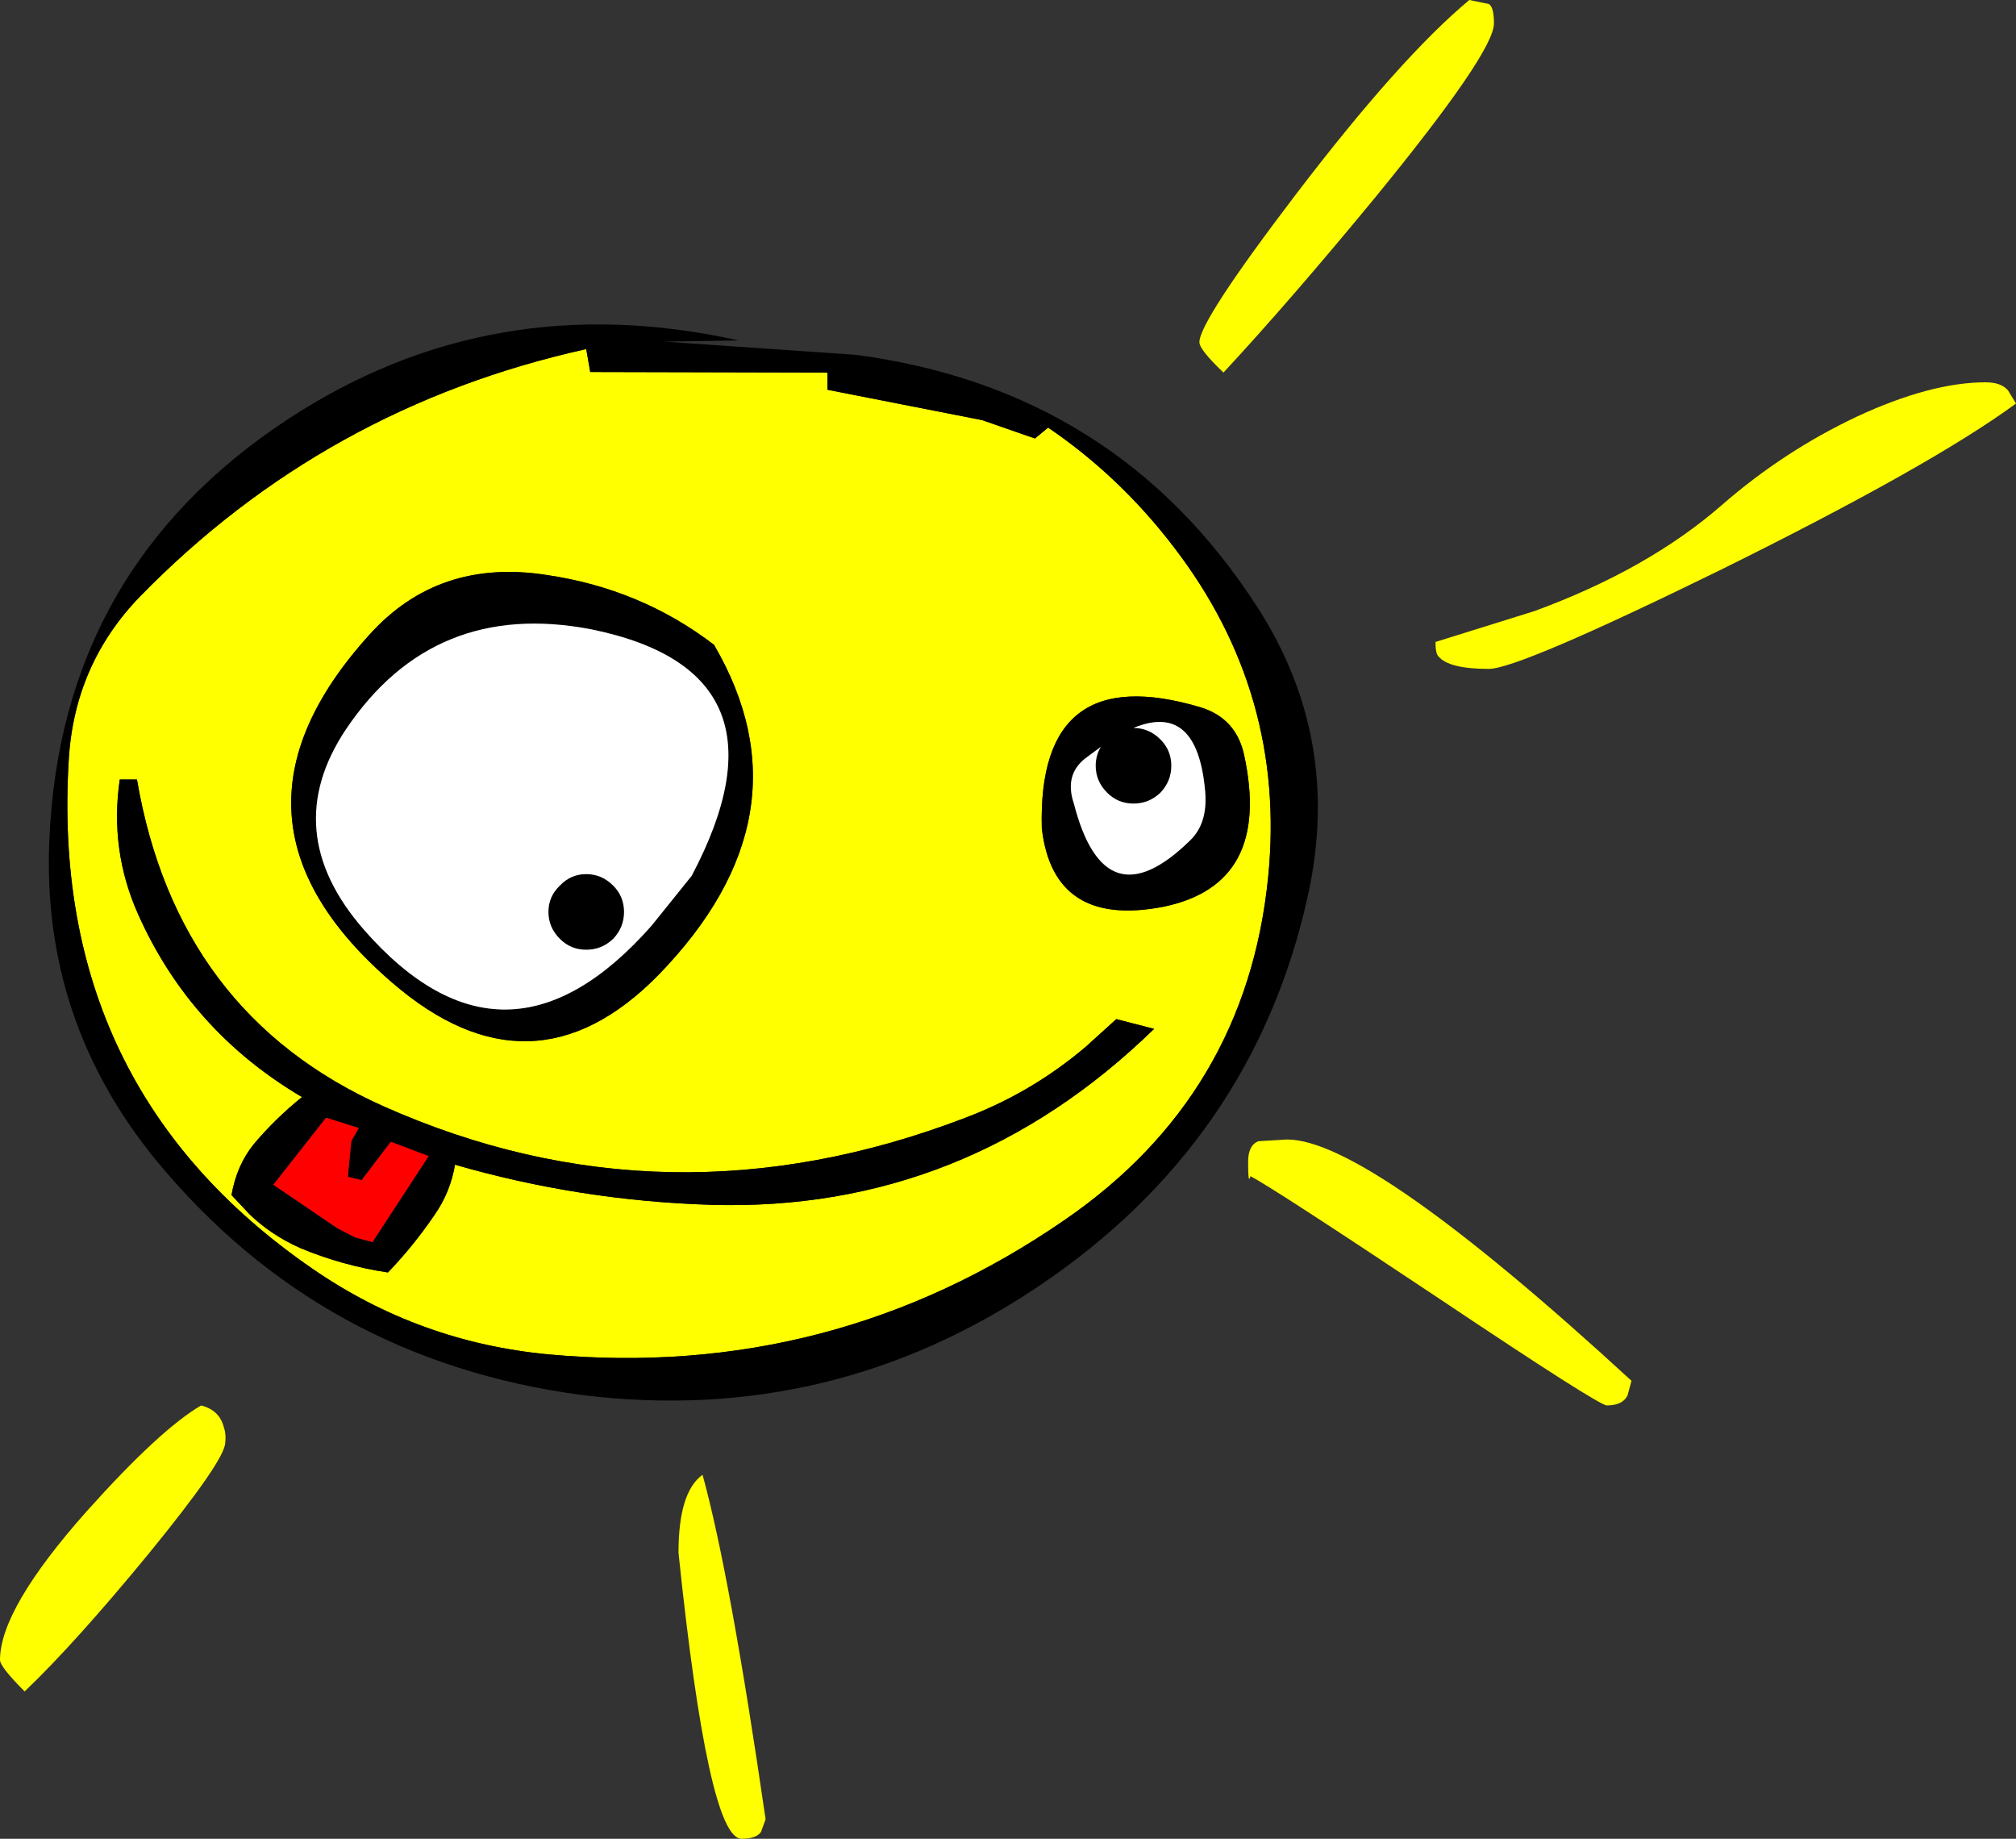
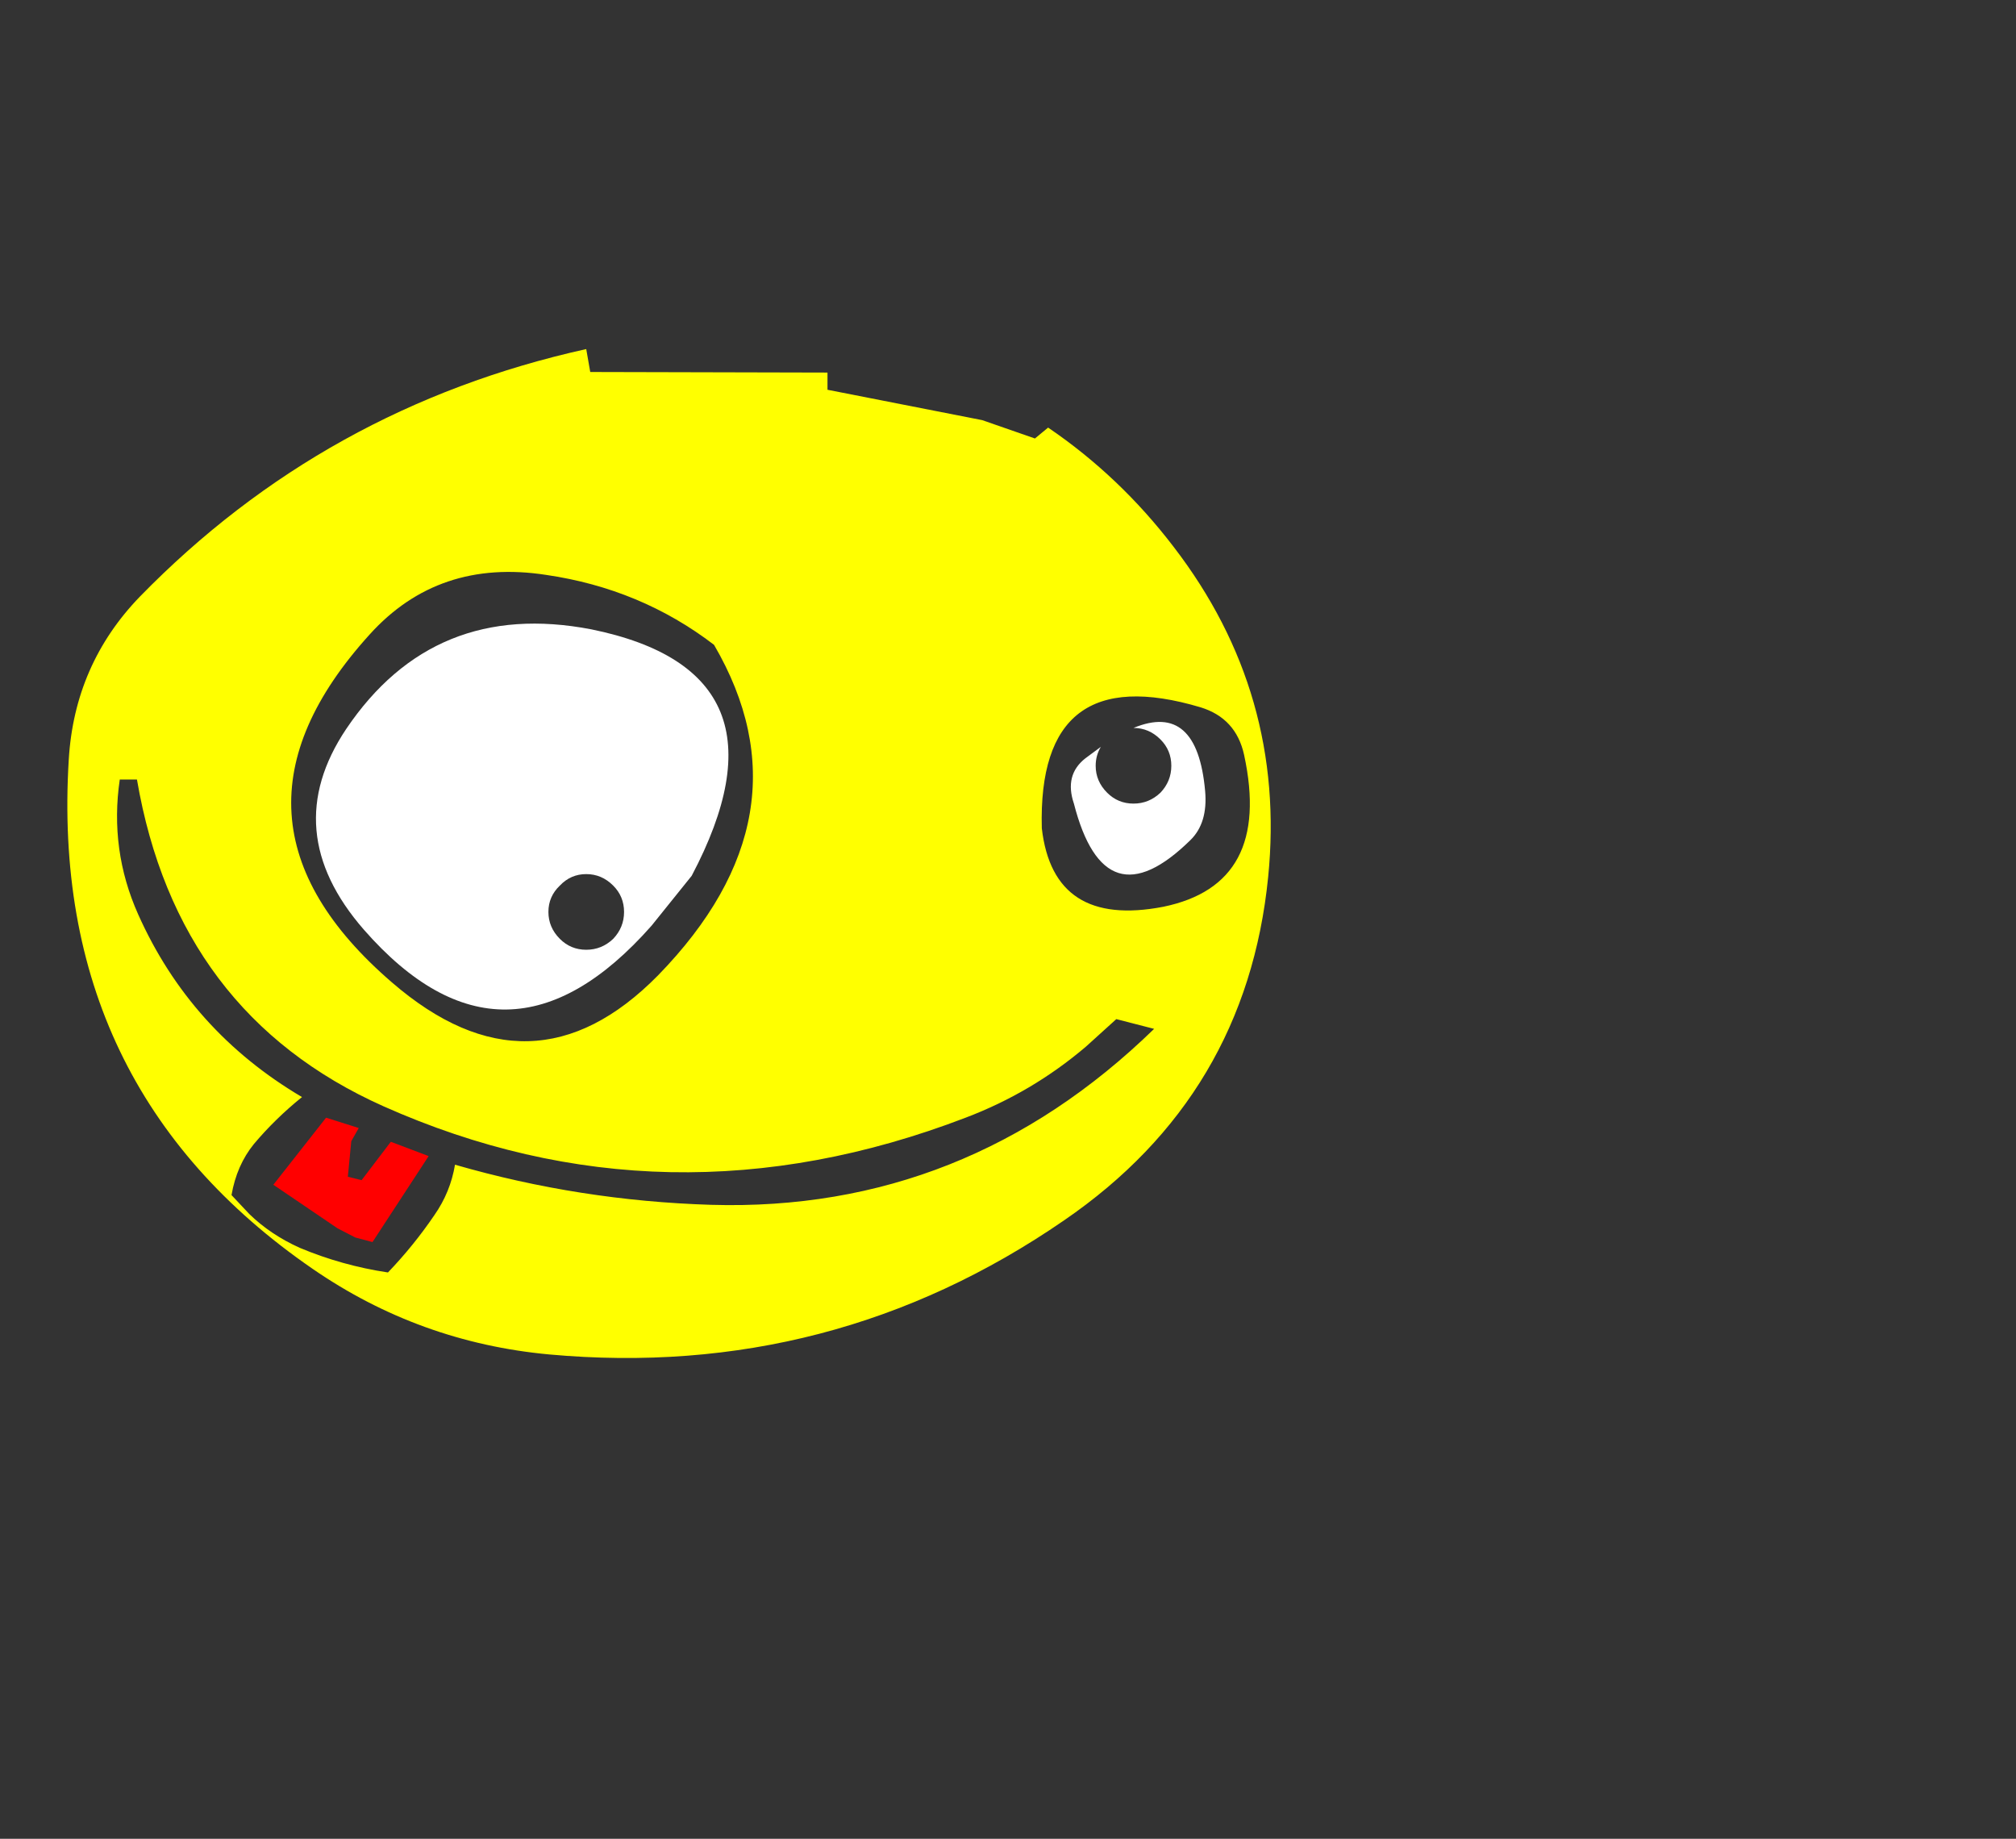
<svg xmlns="http://www.w3.org/2000/svg" height="160.4px" width="175.9px">
  <rect width="100%" height="100%" fill="#333333" stroke="none" />
  <g transform="matrix(1.0, 0.0, 0.0, 1.0, 59.6, 75.0)">
    <path d="M30.7 -36.75 L31.85 -37.7 Q38.1 -33.45 42.8 -27.3 52.65 -14.5 51.05 1.5 49.15 20.55 33.25 31.45 13.0 45.4 -11.7 43.15 -23.0 42.1 -32.3 35.7 -55.35 19.85 -53.6 -8.75 -53.1 -17.05 -47.4 -22.95 -31.25 -39.5 -8.45 -44.55 L-8.1 -42.55 12.6 -42.5 12.6 -41.0 26.1 -38.35 30.7 -36.75 M48.95 -9.15 Q48.25 -12.35 45.15 -13.3 30.9 -17.55 31.3 -2.75 32.3 5.95 41.9 4.1 51.4 2.15 48.95 -9.15 M-11.95 -24.85 Q-21.35 -26.3 -27.35 -19.65 -41.95 -3.55 -25.4 10.7 -13.2 21.25 -2.2 10.1 11.4 -3.85 2.7 -18.75 -3.7 -23.65 -11.95 -24.85 M37.8 13.9 L35.15 16.3 Q30.45 20.3 24.65 22.5 -1.45 32.5 -26.15 21.5 -44.15 13.45 -47.65 -7.0 L-49.15 -7.0 Q-50.05 -0.85 -47.55 4.75 -43.0 14.95 -33.25 20.7 -35.6 22.6 -37.45 24.8 -38.95 26.65 -39.4 29.25 L-37.85 30.9 Q-36.0 32.7 -33.45 33.85 -29.75 35.4 -25.75 36.0 -23.5 33.65 -21.7 31.0 -20.3 29.0 -19.9 26.6 -9.0 29.75 2.45 30.1 24.65 30.75 41.1 14.75 L37.8 13.9" fill="#ffff00" fill-rule="evenodd" stroke="none" />
-     <path d="M30.7 -36.75 L26.1 -38.35 12.6 -41.0 12.6 -42.5 -8.1 -42.55 -8.45 -44.55 Q-31.25 -39.5 -47.4 -22.95 -53.1 -17.05 -53.6 -8.75 -55.35 19.85 -32.3 35.7 -23.0 42.1 -11.7 43.15 13.0 45.4 33.25 31.45 49.15 20.55 51.05 1.5 52.65 -14.5 42.8 -27.3 38.1 -33.45 31.85 -37.7 L30.7 -36.75 M34.1 -4.9 Q36.8 5.6 44.25 -1.7 45.8 -3.2 45.55 -6.0 44.85 -13.8 39.3 -11.5 40.65 -11.5 41.65 -10.5 42.6 -9.55 42.6 -8.2 42.6 -6.85 41.65 -5.85 40.65 -4.9 39.3 -4.9 37.95 -4.9 37.0 -5.85 36.0 -6.85 36.0 -8.2 36.0 -9.1 36.45 -9.85 L35.1 -8.85 Q33.25 -7.4 34.1 -4.9 M48.95 -9.15 Q51.4 2.15 41.9 4.1 32.3 5.95 31.3 -2.75 30.9 -17.55 45.15 -13.3 48.25 -12.35 48.95 -9.15 M50.1 -22.05 Q57.55 -10.5 54.5 3.2 49.75 24.65 30.95 37.25 12.9 49.35 -8.75 46.7 -31.55 43.7 -45.95 26.25 -55.95 14.05 -55.3 -1.6 -54.35 -25.4 -34.45 -38.45 -16.7 -50.1 4.85 -45.3 L-1.65 -45.2 15.05 -44.05 Q37.85 -41.05 50.1 -22.05 M37.8 13.9 L41.1 14.75 Q24.65 30.75 2.45 30.1 -9.0 29.75 -19.9 26.6 -20.3 29.0 -21.7 31.0 -23.5 33.65 -25.75 36.0 -29.75 35.4 -33.45 33.85 -36.0 32.7 -37.85 30.9 L-39.4 29.25 Q-38.95 26.65 -37.45 24.8 -35.6 22.6 -33.25 20.7 -43.0 14.95 -47.55 4.75 -50.05 -0.85 -49.15 -7.0 L-47.65 -7.0 Q-44.15 13.45 -26.15 21.5 -1.45 32.5 24.65 22.5 30.45 20.3 35.15 16.3 L37.8 13.9 M-11.95 -24.85 Q-3.7 -23.65 2.7 -18.75 11.4 -3.85 -2.2 10.1 -13.2 21.25 -25.4 10.7 -41.95 -3.55 -27.35 -19.65 -21.35 -26.3 -11.95 -24.85 M-29.4 -11.4 Q-35.35 -2.5 -27.85 6.1 -15.5 20.2 -2.75 5.75 L0.75 1.4 Q10.15 -16.4 -8.0 -20.1 -21.75 -22.75 -29.4 -11.4 M-6.1 6.9 Q-7.1 7.85 -8.45 7.85 -9.8 7.85 -10.75 6.9 -11.75 5.9 -11.75 4.55 -11.75 3.2 -10.75 2.25 -9.8 1.25 -8.45 1.25 -7.1 1.25 -6.1 2.25 -5.15 3.2 -5.15 4.55 -5.15 5.9 -6.1 6.9 M-28.3 23.4 L-31.15 22.5 -35.75 28.35 -30.15 32.15 -28.6 32.95 -27.1 33.35 -22.2 25.85 -25.5 24.6 -28.05 27.95 -29.25 27.65 -28.95 24.55 -28.3 23.4" fill="#000000" fill-rule="evenodd" stroke="none" />
    <path d="M34.1 -4.9 Q33.25 -7.4 35.1 -8.85 L36.45 -9.85 Q36.0 -9.1 36.0 -8.2 36.0 -6.85 37.0 -5.85 37.95 -4.9 39.3 -4.9 40.65 -4.9 41.65 -5.85 42.6 -6.85 42.6 -8.2 42.6 -9.55 41.65 -10.5 40.65 -11.5 39.3 -11.5 44.85 -13.8 45.55 -6.0 45.8 -3.2 44.25 -1.7 36.8 5.6 34.1 -4.9 M-6.1 6.9 Q-5.15 5.9 -5.15 4.55 -5.15 3.2 -6.1 2.25 -7.1 1.25 -8.45 1.25 -9.8 1.25 -10.75 2.25 -11.75 3.2 -11.75 4.55 -11.75 5.9 -10.75 6.9 -9.8 7.85 -8.45 7.85 -7.1 7.85 -6.1 6.9 M-29.4 -11.4 Q-21.75 -22.75 -8.0 -20.1 10.15 -16.4 0.75 1.4 L-2.75 5.75 Q-15.5 20.2 -27.85 6.1 -35.35 -2.5 -29.4 -11.4" fill="#ffffff" fill-rule="evenodd" stroke="none" />
    <path d="M-28.3 23.4 L-28.95 24.55 -29.25 27.65 -28.05 27.95 -25.5 24.6 -22.2 25.85 -27.1 33.35 -28.6 32.95 -30.15 32.15 -35.75 28.35 -31.15 22.5 -28.3 23.4" fill="#ff0000" fill-rule="evenodd" stroke="none" />
-     <path d="M70.3 -74.65 Q70.75 -74.4 70.75 -72.95 70.75 -70.45 60.45 -57.85 53.0 -48.8 47.15 -42.5 45.05 -44.5 45.05 -45.15 45.05 -47.0 53.55 -58.15 62.6 -70.0 68.6 -75.0 L70.3 -74.65 M65.9 -17.75 Q65.65 -18.0 65.65 -19.0 L74.3 -21.7 Q84.25 -25.35 90.7 -31.0 96.05 -35.65 102.4 -38.65 108.85 -41.65 113.65 -41.65 115.0 -41.65 115.6 -40.95 L116.3 -39.8 Q108.95 -34.4 90.55 -25.3 72.9 -16.65 70.3 -16.65 66.8 -16.65 65.9 -17.75 M82.4 46.75 Q81.95 47.6 80.6 47.6 79.9 47.6 66.15 38.4 51.45 28.6 49.5 27.6 49.3 28.45 49.3 26.35 49.3 24.9 50.2 24.55 L52.7 24.4 Q59.85 24.4 82.75 45.45 L82.4 46.75 M7.2 83.7 L6.8 84.8 Q6.4 85.4 5.1 85.4 2.2 85.4 -0.4 60.45 -0.4 55.15 1.7 53.65 4.1 62.35 7.2 83.7 M-57.45 72.55 Q-59.6 70.4 -59.6 69.8 -59.6 65.35 -52.05 56.85 -45.65 49.7 -42.05 47.6 -40.5 48.0 -40.1 49.4 -39.85 50.1 -39.95 50.85 -39.95 52.35 -46.6 60.5 -53.05 68.35 -57.45 72.55" fill="#ffff00" fill-rule="evenodd" stroke="none" />
  </g>
</svg>